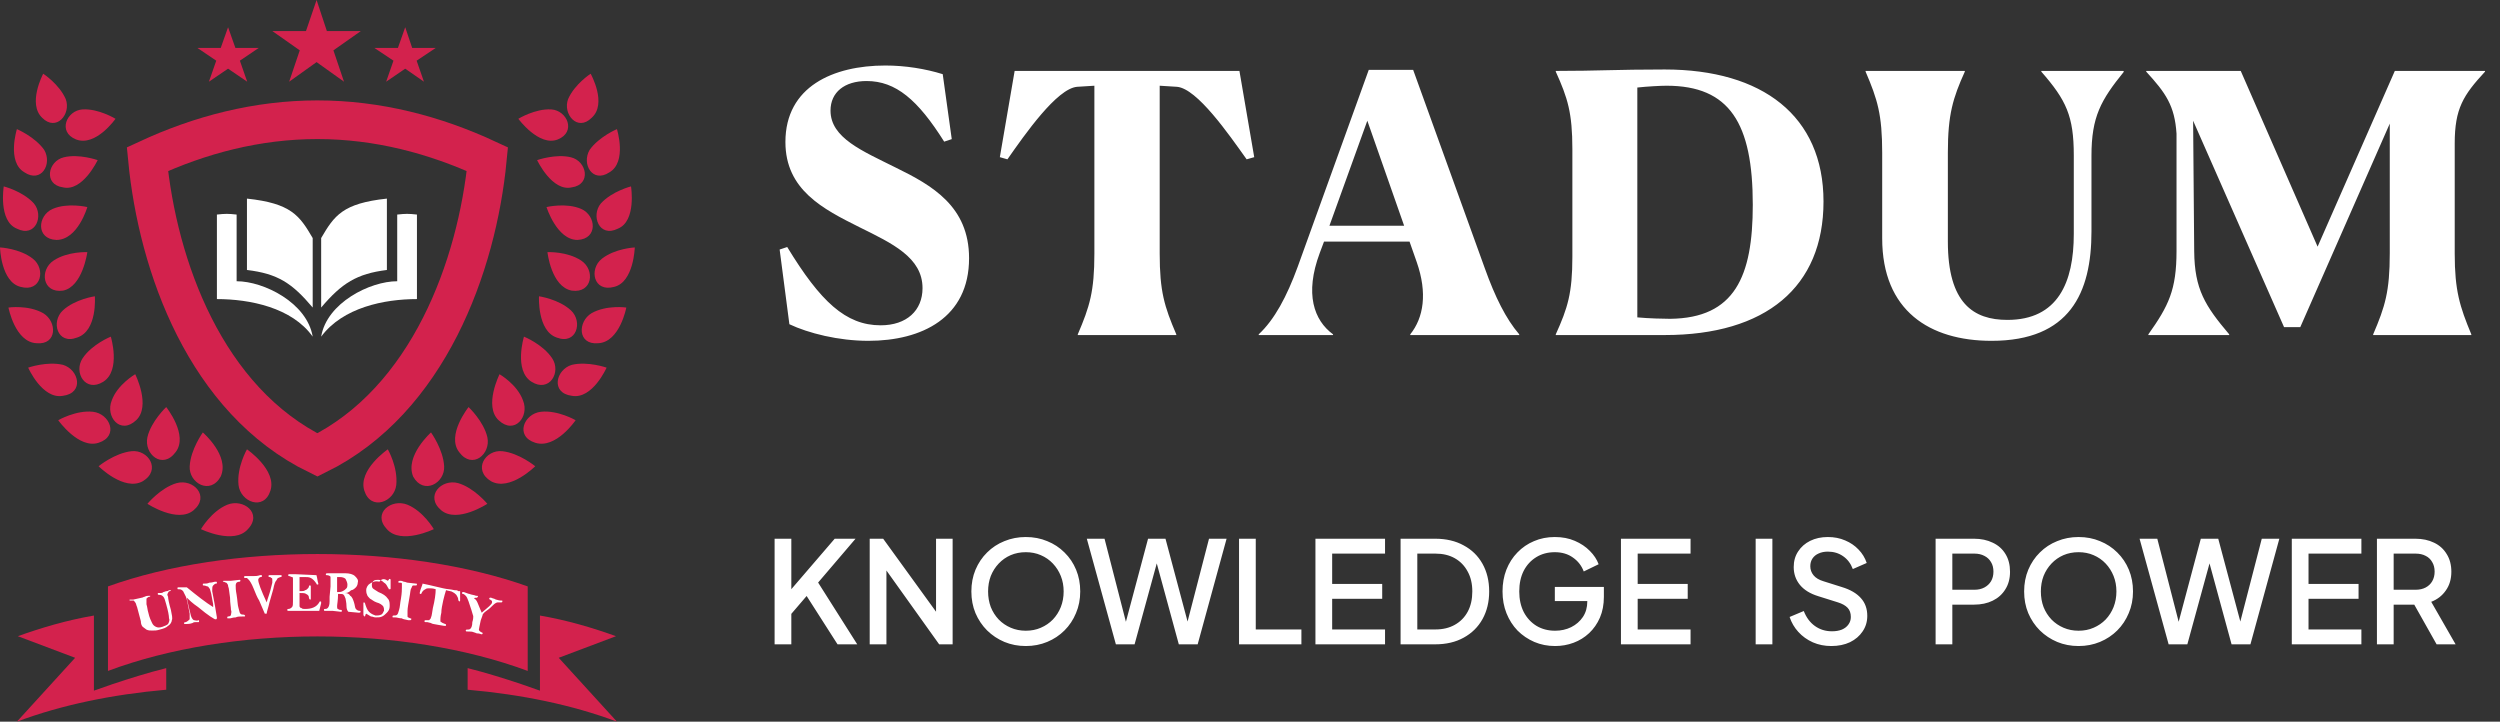
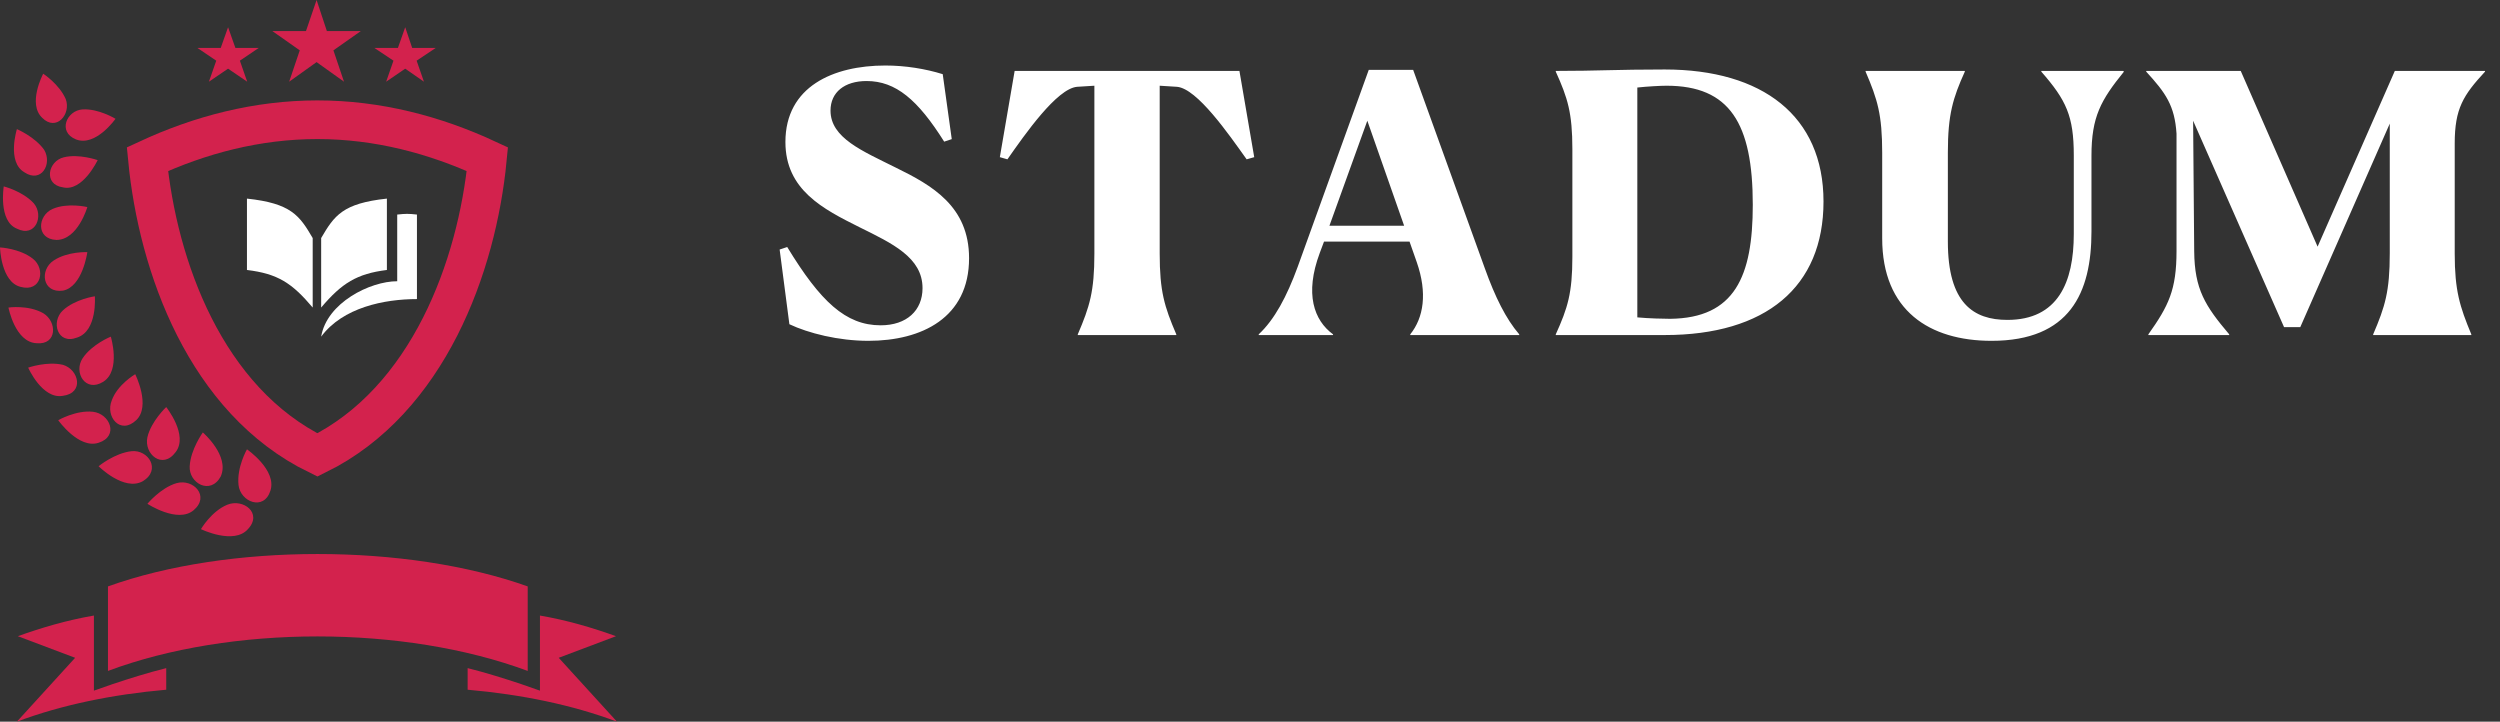
<svg xmlns="http://www.w3.org/2000/svg" width="194" height="56" viewBox="0 0 194 56" fill="none">
  <rect x="0" y="0" width="194" height="56" fill="#333333" stroke="none" />
-   <path fill-rule="evenodd" clip-rule="evenodd" d="M33.664 41.062C33.664 41.062 32.863 39.678 31.624 39.168C30.385 38.658 28.855 39.824 30.021 41.062C31.114 42.301 33.664 41.062 33.664 41.062ZM30.094 34.868C30.094 34.868 30.895 36.253 30.75 37.637C30.604 38.949 28.782 39.678 28.272 38.075C27.762 36.471 30.094 34.868 30.094 34.868ZM40.223 9.218C40.223 9.218 41.534 8.417 42.773 8.49C44.012 8.563 44.741 10.239 43.283 10.822C41.826 11.405 40.223 9.218 40.223 9.218ZM45.834 5.721C45.834 5.721 44.595 6.522 44.085 7.688C43.648 8.854 44.813 10.239 45.907 9.146C47.145 8.052 45.834 5.721 45.834 5.721ZM41.68 12.425C41.68 12.425 43.138 11.915 44.303 12.206C45.542 12.498 45.907 14.319 44.376 14.538C42.846 14.902 41.68 12.425 41.68 12.425ZM47.874 10.02C47.874 10.02 46.489 10.603 45.761 11.623C45.105 12.716 45.979 14.246 47.291 13.372C48.675 12.57 47.874 10.02 47.874 10.02ZM42.409 16.068C42.409 16.068 43.939 15.704 45.105 16.214C46.271 16.724 46.417 18.546 44.813 18.619C43.21 18.619 42.409 16.068 42.409 16.068ZM48.967 14.465C48.967 14.465 47.51 14.829 46.635 15.777C45.834 16.724 46.489 18.473 47.947 17.744C49.404 17.161 48.967 14.465 48.967 14.465ZM42.482 19.566C42.482 19.566 44.012 19.493 45.105 20.222C46.198 20.95 45.979 22.772 44.376 22.553C42.773 22.262 42.482 19.566 42.482 19.566ZM49.258 19.201C49.258 19.201 47.728 19.274 46.708 20.076C45.688 20.878 46.052 22.699 47.655 22.262C49.186 21.898 49.258 19.201 49.258 19.201ZM41.826 22.991C41.826 22.991 43.356 23.209 44.303 24.084C45.251 24.958 44.741 26.78 43.21 26.197C41.68 25.687 41.826 22.991 41.826 22.991ZM48.603 23.865C48.603 23.865 47.072 23.646 45.907 24.302C44.813 24.958 44.813 26.78 46.416 26.634C48.093 26.561 48.603 23.865 48.603 23.865ZM40.66 26.124C40.66 26.124 42.117 26.707 42.846 27.8C43.575 28.893 42.627 30.496 41.243 29.622C39.858 28.747 40.66 26.124 40.66 26.124ZM47.072 28.529C47.072 28.529 45.615 28.019 44.376 28.31C43.138 28.674 42.7 30.496 44.376 30.715C45.979 31.006 47.072 28.529 47.072 28.529ZM38.765 29.039C38.765 29.039 40.15 29.84 40.587 31.079C41.097 32.318 39.931 33.775 38.692 32.609C37.526 31.516 38.765 29.039 38.765 29.039ZM44.668 32.609C44.668 32.609 43.283 31.808 41.971 31.954C40.66 32.099 39.931 33.848 41.534 34.358C43.138 34.868 44.668 32.609 44.668 32.609ZM36.361 31.589C36.361 31.589 37.527 32.682 37.818 33.921C38.109 35.233 36.652 36.471 35.632 35.087C34.612 33.775 36.361 31.589 36.361 31.589ZM41.534 36.18C41.534 36.18 40.296 35.16 38.984 35.014C37.672 34.868 36.652 36.471 38.109 37.346C39.567 38.148 41.534 36.18 41.534 36.18ZM33.446 33.557C33.446 33.557 34.393 34.868 34.466 36.18C34.539 37.492 32.863 38.439 32.061 36.982C31.405 35.379 33.446 33.557 33.446 33.557ZM37.818 39.095C37.818 39.095 36.798 37.856 35.559 37.492C34.248 37.127 32.936 38.512 34.247 39.605C35.486 40.625 37.818 39.095 37.818 39.095Z" fill="#D3224D" />
  <path fill-rule="evenodd" clip-rule="evenodd" d="M15.594 41.062C15.594 41.062 16.395 39.678 17.634 39.168C18.873 38.658 20.403 39.824 19.238 41.062C18.145 42.301 15.594 41.062 15.594 41.062ZM19.165 34.868C19.165 34.868 18.363 36.253 18.509 37.637C18.654 38.949 20.476 39.678 20.986 38.075C21.497 36.471 19.165 34.868 19.165 34.868ZM8.963 9.218C8.963 9.218 7.651 8.417 6.413 8.49C5.174 8.563 4.445 10.239 5.902 10.822C7.433 11.405 8.963 9.218 8.963 9.218ZM3.352 5.721C3.352 5.721 4.591 6.522 5.101 7.688C5.538 8.854 4.372 10.239 3.279 9.146C2.113 8.052 3.352 5.721 3.352 5.721ZM7.578 12.425C7.578 12.425 6.121 11.915 4.955 12.206C3.716 12.498 3.352 14.319 4.882 14.538C6.412 14.902 7.578 12.425 7.578 12.425ZM1.312 10.02C1.312 10.02 2.696 10.603 3.425 11.623C4.081 12.716 3.206 14.246 1.895 13.372C0.51 12.57 1.312 10.02 1.312 10.02ZM6.777 16.068C6.777 16.068 5.247 15.704 4.081 16.214C2.915 16.724 2.769 18.546 4.372 18.619C6.048 18.619 6.777 16.068 6.777 16.068ZM0.291 14.465C0.291 14.465 1.749 14.829 2.623 15.777C3.425 16.724 2.769 18.473 1.312 17.744C-0.146 17.161 0.291 14.465 0.291 14.465ZM6.777 19.566C6.777 19.566 5.247 19.493 4.154 20.222C3.06 20.95 3.279 22.772 4.882 22.553C6.412 22.262 6.777 19.566 6.777 19.566ZM0 19.201C0 19.201 1.53 19.274 2.55 20.076C3.571 20.878 3.206 22.699 1.603 22.262C0.073 21.898 0 19.201 0 19.201ZM7.36 22.991C7.36 22.991 5.83 23.209 4.882 24.084C3.935 24.958 4.445 26.78 5.975 26.197C7.578 25.687 7.36 22.991 7.36 22.991ZM0.656 23.865C0.656 23.865 2.186 23.646 3.352 24.302C4.445 24.958 4.445 26.78 2.842 26.634C1.166 26.561 0.656 23.865 0.656 23.865ZM8.599 26.124C8.599 26.124 7.141 26.707 6.413 27.8C5.684 28.893 6.631 30.496 8.016 29.622C9.4 28.747 8.599 26.124 8.599 26.124ZM2.186 28.529C2.186 28.529 3.643 28.019 4.882 28.31C6.121 28.674 6.558 30.496 4.882 30.715C3.279 31.006 2.186 28.529 2.186 28.529ZM10.493 29.039C10.493 29.039 9.109 29.84 8.671 31.079C8.161 32.318 9.327 33.775 10.566 32.609C11.732 31.516 10.493 29.039 10.493 29.039ZM4.518 32.609C4.518 32.609 5.902 31.808 7.214 31.954C8.526 32.099 9.254 33.848 7.651 34.358C6.121 34.868 4.518 32.609 4.518 32.609ZM12.898 31.589C12.898 31.589 11.732 32.682 11.44 33.921C11.149 35.233 12.606 36.471 13.627 35.087C14.647 33.775 12.898 31.589 12.898 31.589ZM7.651 36.18C7.651 36.18 8.89 35.16 10.202 35.014C11.513 34.868 12.534 36.471 11.076 37.346C9.619 38.148 7.651 36.18 7.651 36.18ZM15.74 33.557C15.74 33.557 14.792 34.868 14.72 36.18C14.647 37.492 16.323 38.439 17.124 36.982C17.853 35.379 15.74 33.557 15.74 33.557ZM11.44 39.095C11.44 39.095 12.461 37.856 13.7 37.492C15.011 37.127 16.323 38.512 15.011 39.605C13.772 40.625 11.44 39.095 11.44 39.095Z" fill="#D3224D" />
  <path d="M24.631 35.305C33.229 31.079 37.019 20.659 37.82 12.351C33.739 10.457 29.294 9.291 24.631 9.291C19.967 9.291 15.522 10.457 11.441 12.351C12.243 20.659 15.959 31.079 24.631 35.305Z" stroke="#D3224D" stroke-width="3" stroke-miterlimit="22.926" />
  <path fill-rule="evenodd" clip-rule="evenodd" d="M47.875 56C44.377 54.688 40.443 53.887 36.289 53.522V51.846C37.746 52.211 39.131 52.648 40.443 53.085L41.9 53.595V51.992V47.766C44.013 48.13 45.981 48.713 47.802 49.369L43.357 51.045L47.875 56Z" fill="#D3224D" />
  <path fill-rule="evenodd" clip-rule="evenodd" d="M1.312 56C4.81 54.688 8.745 53.887 12.899 53.522V51.846C11.441 52.211 10.057 52.648 8.745 53.085L7.288 53.595V51.992V47.766C5.175 48.13 3.207 48.713 1.385 49.369L5.83 51.045L1.312 56Z" fill="#D3224D" />
  <path fill-rule="evenodd" clip-rule="evenodd" d="M8.379 45.506V52.064C17.925 48.494 31.333 48.494 40.951 52.064V45.506C31.551 42.154 17.706 42.154 8.379 45.506Z" fill="#D3224D" />
-   <path d="M10.346 46.527L11.002 46.381C11.075 46.381 11.148 46.308 11.221 46.308C11.366 46.235 11.439 46.235 11.512 46.235C11.585 46.235 11.658 46.235 11.658 46.235C11.658 46.308 11.658 46.308 11.585 46.308C11.512 46.308 11.439 46.381 11.366 46.454C11.366 46.527 11.366 46.672 11.366 46.891C11.439 47.11 11.439 47.328 11.512 47.547C11.585 47.911 11.731 48.203 11.803 48.348C11.876 48.494 11.949 48.567 12.095 48.64C12.241 48.713 12.386 48.713 12.605 48.64C12.824 48.567 12.969 48.494 13.042 48.421C13.115 48.276 13.188 48.13 13.115 47.984C13.115 47.766 13.042 47.401 12.896 46.891C12.824 46.6 12.751 46.381 12.678 46.308C12.605 46.235 12.532 46.162 12.386 46.162C12.314 46.162 12.241 46.162 12.241 46.09C12.241 46.017 12.241 46.017 12.314 46.017C12.314 46.017 12.386 46.017 12.459 46.017C12.532 46.017 12.605 46.017 12.678 45.944C12.751 45.944 12.824 45.871 12.97 45.871C13.042 45.871 13.115 45.798 13.115 45.798C13.188 45.798 13.188 45.798 13.261 45.798C13.261 45.798 13.261 45.871 13.188 45.871C13.115 45.871 13.042 45.944 13.042 46.017C12.969 46.089 12.969 46.162 13.042 46.308C13.042 46.454 13.115 46.818 13.261 47.328C13.334 47.693 13.407 47.984 13.334 48.13C13.334 48.276 13.188 48.494 13.042 48.567C12.897 48.713 12.678 48.786 12.386 48.858C12.168 48.931 12.022 48.931 11.803 48.931C11.658 48.931 11.512 48.931 11.366 48.858C11.293 48.786 11.148 48.713 11.075 48.64C11.002 48.567 10.929 48.421 10.929 48.203L10.638 47.11C10.565 46.964 10.565 46.818 10.492 46.745C10.419 46.672 10.419 46.6 10.346 46.6C10.273 46.6 10.273 46.6 10.127 46.6C10.055 46.6 10.055 46.6 10.055 46.6C10.055 46.6 10.055 46.6 10.055 46.527C10.273 46.527 10.346 46.527 10.346 46.527ZM14.5 45.579C15.301 46.235 15.957 46.745 16.54 47.11C16.54 47.037 16.54 46.964 16.54 46.891L16.394 46.09C16.321 45.871 16.321 45.725 16.249 45.652C16.176 45.579 16.176 45.507 16.103 45.507C16.03 45.507 15.957 45.434 15.811 45.434C15.738 45.434 15.738 45.434 15.738 45.361C15.738 45.288 15.738 45.288 15.811 45.288H15.884C15.957 45.288 16.103 45.288 16.249 45.215C16.467 45.215 16.613 45.142 16.686 45.142C16.759 45.142 16.759 45.142 16.759 45.142C16.831 45.142 16.831 45.142 16.831 45.215C16.831 45.288 16.831 45.288 16.759 45.288C16.686 45.288 16.613 45.361 16.54 45.434C16.467 45.507 16.467 45.652 16.467 45.871L16.686 47.037L16.831 47.911C16.831 47.984 16.831 48.057 16.759 48.057C16.759 48.057 16.759 48.057 16.686 48.057C16.686 48.057 16.54 47.984 16.321 47.838C16.103 47.693 15.811 47.474 15.374 47.11C14.937 46.818 14.645 46.527 14.5 46.381C14.5 46.454 14.572 46.745 14.718 47.401C14.791 47.62 14.791 47.766 14.864 47.911C14.937 48.057 15.01 48.13 15.083 48.13C15.155 48.13 15.301 48.203 15.374 48.13C15.447 48.13 15.447 48.13 15.447 48.203C15.447 48.276 15.447 48.276 15.374 48.276C15.374 48.276 15.301 48.276 15.228 48.276C15.155 48.276 15.01 48.276 14.937 48.348C14.718 48.421 14.573 48.421 14.5 48.421C14.427 48.421 14.427 48.421 14.354 48.421C14.281 48.421 14.281 48.421 14.281 48.348C14.281 48.348 14.281 48.276 14.427 48.276C14.573 48.203 14.645 48.13 14.718 48.057C14.718 47.984 14.718 47.838 14.718 47.62C14.572 46.891 14.5 46.454 14.427 46.308C14.354 46.162 14.281 46.017 14.208 45.871C14.062 45.725 13.99 45.725 13.844 45.725C13.771 45.725 13.771 45.725 13.771 45.652C13.771 45.579 13.771 45.579 13.844 45.579C13.844 45.579 13.844 45.579 13.917 45.579C13.917 45.579 13.99 45.579 14.062 45.579C14.208 45.579 14.354 45.579 14.5 45.579ZM17.342 45.069C17.415 45.069 17.487 45.069 17.633 45.069C17.779 45.069 17.852 45.069 17.924 45.069L18.58 44.996C18.653 44.996 18.653 44.996 18.653 45.069C18.653 45.069 18.653 45.142 18.58 45.142C18.435 45.142 18.362 45.215 18.362 45.215C18.362 45.215 18.289 45.288 18.289 45.434C18.289 45.579 18.289 45.798 18.362 46.162C18.435 46.6 18.435 46.964 18.508 47.182C18.58 47.401 18.58 47.547 18.653 47.62C18.726 47.693 18.799 47.693 18.872 47.693C18.945 47.693 18.945 47.693 19.018 47.765C19.018 47.838 19.018 47.838 18.945 47.838H18.872C18.58 47.838 18.435 47.838 18.289 47.911C18.07 47.911 17.924 47.984 17.852 47.984C17.779 47.984 17.779 47.984 17.706 47.984C17.633 47.984 17.633 47.984 17.633 47.911C17.633 47.911 17.633 47.838 17.706 47.838C17.852 47.838 17.924 47.766 17.924 47.693C17.924 47.62 17.997 47.474 17.924 47.328C17.924 47.11 17.852 46.818 17.852 46.381C17.779 45.944 17.779 45.652 17.706 45.507C17.706 45.361 17.633 45.288 17.56 45.215C17.487 45.215 17.415 45.142 17.342 45.142C17.269 45.142 17.269 45.142 17.342 45.069C17.269 45.069 17.269 45.069 17.342 45.069ZM20.694 47.62H20.548L20.111 46.6C19.965 46.381 19.819 46.017 19.673 45.652C19.528 45.288 19.382 45.069 19.309 44.996C19.236 44.924 19.236 44.923 19.163 44.851C19.163 44.851 19.09 44.851 19.018 44.851C18.945 44.851 18.945 44.851 18.945 44.778C18.945 44.705 18.945 44.705 19.018 44.705H19.601C19.819 44.705 19.965 44.705 20.183 44.632C20.256 44.632 20.256 44.632 20.256 44.632C20.329 44.632 20.329 44.632 20.329 44.705C20.329 44.705 20.329 44.778 20.256 44.778C20.111 44.778 20.038 44.924 20.038 44.996C20.038 45.215 20.256 45.798 20.694 46.745C20.766 46.454 20.912 46.09 20.985 45.798L21.131 45.215C21.131 45.142 21.131 45.069 21.131 44.996C21.131 44.924 21.131 44.851 21.058 44.851C20.985 44.778 20.985 44.778 20.912 44.778C20.839 44.778 20.839 44.778 20.839 44.705C20.839 44.632 20.839 44.632 20.912 44.632C20.985 44.632 20.985 44.632 21.058 44.632C21.204 44.632 21.277 44.632 21.349 44.632C21.422 44.632 21.568 44.632 21.641 44.632C21.714 44.632 21.714 44.632 21.787 44.632C21.86 44.632 21.86 44.632 21.86 44.705C21.86 44.705 21.86 44.778 21.787 44.778C21.714 44.778 21.641 44.851 21.568 44.851C21.495 44.923 21.495 44.996 21.422 45.069C21.349 45.142 21.276 45.361 21.204 45.725L20.912 46.745C20.839 47.11 20.694 47.474 20.694 47.62ZM24.556 44.632C24.628 44.851 24.628 45.069 24.701 45.288C24.701 45.361 24.701 45.361 24.628 45.361C24.628 45.361 24.556 45.361 24.556 45.288C24.41 45.069 24.264 44.923 24.118 44.851C23.973 44.778 23.827 44.778 23.608 44.778C23.463 44.778 23.39 44.778 23.244 44.778C23.244 44.996 23.244 45.288 23.244 45.579C23.244 45.652 23.244 45.725 23.244 45.871H23.39C23.463 45.871 23.608 45.871 23.681 45.798C23.754 45.798 23.827 45.725 23.9 45.652C23.973 45.579 23.973 45.507 23.973 45.507C23.973 45.434 23.973 45.434 24.046 45.434C24.118 45.434 24.118 45.434 24.118 45.507C24.118 45.579 24.118 45.871 24.118 46.308C24.118 46.381 24.118 46.454 24.118 46.454C24.118 46.527 24.118 46.527 24.046 46.527C24.046 46.527 23.973 46.454 23.973 46.381C23.973 46.235 23.9 46.162 23.754 46.09C23.681 46.017 23.463 46.017 23.244 46.017C23.244 46.235 23.244 46.381 23.244 46.454C23.244 46.745 23.244 46.964 23.244 47.037C23.244 47.11 23.317 47.182 23.39 47.182C23.463 47.255 23.535 47.255 23.681 47.255C24.191 47.255 24.556 47.11 24.774 46.745C24.774 46.672 24.847 46.672 24.847 46.672C24.92 46.672 24.92 46.672 24.92 46.745V46.818L24.774 47.401H23.973C23.754 47.401 23.535 47.401 23.39 47.401C23.171 47.401 23.025 47.401 22.953 47.401C22.807 47.401 22.661 47.401 22.442 47.401H22.369C22.297 47.401 22.297 47.401 22.297 47.328C22.297 47.255 22.297 47.255 22.369 47.255C22.515 47.255 22.588 47.182 22.661 47.11C22.734 47.037 22.734 46.891 22.734 46.672V45.579C22.734 45.215 22.734 44.996 22.734 44.923C22.734 44.851 22.734 44.778 22.661 44.778C22.588 44.778 22.515 44.705 22.442 44.705C22.37 44.705 22.369 44.705 22.369 44.632C22.369 44.559 22.37 44.559 22.442 44.559H22.953L24.556 44.632ZM26.742 46.017C26.96 46.017 27.106 46.09 27.179 46.235C27.325 46.308 27.398 46.527 27.47 46.745C27.543 46.964 27.543 47.182 27.616 47.255C27.689 47.328 27.762 47.401 27.908 47.401C27.98 47.401 27.98 47.401 27.98 47.474C27.98 47.547 27.908 47.547 27.835 47.547L27.033 47.474C26.96 47.401 26.887 47.255 26.887 47.037C26.887 46.745 26.815 46.527 26.815 46.454C26.742 46.308 26.742 46.235 26.669 46.162C26.596 46.09 26.523 46.09 26.377 46.09C26.377 46.09 26.305 46.09 26.232 46.09C26.232 46.6 26.159 46.891 26.159 47.037C26.159 47.182 26.159 47.255 26.232 47.255C26.305 47.328 26.377 47.328 26.45 47.328C26.523 47.328 26.523 47.328 26.523 47.401C26.523 47.474 26.523 47.474 26.45 47.474L25.794 47.401C25.722 47.401 25.576 47.401 25.43 47.401C25.284 47.401 25.211 47.401 25.211 47.401C25.139 47.401 25.139 47.401 25.139 47.328C25.139 47.255 25.139 47.255 25.211 47.255C25.284 47.255 25.357 47.255 25.43 47.182C25.503 47.11 25.576 46.964 25.576 46.672V46.308L25.649 45.507C25.649 45.142 25.649 44.851 25.649 44.778C25.649 44.705 25.503 44.632 25.357 44.632C25.284 44.632 25.284 44.632 25.284 44.559C25.284 44.486 25.357 44.486 25.43 44.486C25.867 44.486 26.159 44.486 26.45 44.486C26.596 44.486 26.669 44.486 26.815 44.486C27.106 44.486 27.398 44.559 27.543 44.705C27.689 44.851 27.835 44.996 27.762 45.215C27.762 45.361 27.689 45.507 27.616 45.579C27.543 45.652 27.398 45.798 27.252 45.798C27.033 46.017 26.887 46.017 26.742 46.017ZM26.159 45.944C26.232 45.944 26.232 45.944 26.232 45.944C26.377 45.944 26.45 45.944 26.596 45.871C26.742 45.798 26.815 45.725 26.887 45.652C26.96 45.579 26.96 45.434 26.96 45.361C26.96 45.215 26.887 45.069 26.815 44.923C26.742 44.851 26.596 44.778 26.377 44.778C26.305 44.778 26.232 44.778 26.159 44.778V45.944ZM30.094 45.069L30.167 44.996C30.167 44.924 30.239 44.923 30.239 44.923C30.312 44.923 30.312 44.996 30.312 44.996V45.579V45.652C30.312 45.725 30.312 45.725 30.239 45.725H30.167C30.167 45.725 30.167 45.652 30.094 45.579C30.021 45.434 29.948 45.288 29.802 45.215C29.657 45.069 29.511 44.996 29.365 44.996C29.219 44.996 29.074 44.996 29.001 45.069C28.928 45.142 28.855 45.215 28.855 45.361C28.855 45.434 28.855 45.579 28.928 45.652C29.001 45.725 29.146 45.798 29.365 45.944C29.729 46.09 29.948 46.235 30.094 46.454C30.239 46.6 30.239 46.818 30.239 47.037C30.239 47.255 30.166 47.401 30.021 47.547C29.875 47.693 29.802 47.765 29.656 47.838C29.511 47.911 29.365 47.911 29.146 47.911C29.001 47.911 28.928 47.838 28.782 47.838C28.636 47.765 28.563 47.693 28.418 47.62C28.418 47.62 28.345 47.693 28.345 47.765C28.345 47.838 28.272 47.838 28.272 47.838C28.272 47.838 28.199 47.766 28.199 47.693V46.891V46.818C28.199 46.745 28.199 46.745 28.272 46.745C28.272 46.745 28.345 46.818 28.345 46.891C28.418 47.11 28.491 47.328 28.636 47.474C28.782 47.62 28.928 47.693 29.146 47.765C29.292 47.765 29.438 47.766 29.584 47.693C29.729 47.62 29.729 47.474 29.802 47.401C29.802 47.255 29.802 47.182 29.729 47.037C29.657 46.964 29.511 46.818 29.219 46.745C29.001 46.672 28.855 46.527 28.709 46.454C28.636 46.381 28.491 46.235 28.491 46.162C28.418 46.017 28.418 45.871 28.418 45.798C28.418 45.579 28.564 45.361 28.709 45.288C28.928 45.142 29.146 45.069 29.438 45.142C29.657 44.851 29.875 44.924 30.094 45.069ZM31.041 45.069C31.114 45.069 31.187 45.069 31.332 45.142C31.478 45.142 31.551 45.215 31.624 45.215L32.28 45.288C32.353 45.288 32.353 45.288 32.353 45.361C32.353 45.361 32.353 45.434 32.28 45.434C32.134 45.434 32.061 45.434 32.061 45.434C31.988 45.434 31.988 45.507 31.916 45.652C31.843 45.725 31.843 46.017 31.77 46.381C31.697 46.818 31.624 47.182 31.624 47.401C31.624 47.62 31.624 47.765 31.624 47.838C31.624 47.911 31.697 47.911 31.843 47.984C31.915 47.984 31.916 47.984 31.916 48.057C31.916 48.13 31.843 48.13 31.77 48.13H31.697C31.405 48.057 31.26 48.057 31.187 47.984C30.968 47.984 30.822 47.911 30.677 47.911C30.604 47.911 30.604 47.911 30.531 47.911C30.458 47.911 30.458 47.911 30.458 47.838C30.458 47.838 30.458 47.765 30.531 47.765C30.677 47.765 30.75 47.766 30.822 47.693C30.895 47.62 30.895 47.547 30.968 47.328C31.041 47.11 31.041 46.818 31.114 46.454C31.187 46.017 31.187 45.725 31.187 45.579C31.187 45.434 31.187 45.361 31.187 45.288C31.187 45.215 31.114 45.215 30.968 45.215C30.895 45.215 30.895 45.142 30.895 45.142C30.968 45.069 31.041 45.069 31.041 45.069ZM32.79 45.288C33.519 45.434 34.029 45.579 34.393 45.652C34.684 45.725 34.976 45.725 35.267 45.798C35.413 45.798 35.486 45.798 35.559 45.871C35.559 45.871 35.632 45.871 35.705 45.871C35.705 45.944 35.705 46.017 35.705 46.235V46.6C35.705 46.672 35.632 46.672 35.632 46.672C35.632 46.672 35.559 46.6 35.559 46.527C35.559 46.381 35.486 46.308 35.413 46.162C35.34 46.09 35.267 46.017 35.122 45.944C35.049 45.871 34.83 45.871 34.612 45.798C34.539 46.017 34.466 46.308 34.393 46.6C34.32 46.964 34.247 47.255 34.247 47.547C34.174 47.838 34.174 48.057 34.174 48.13C34.174 48.203 34.174 48.276 34.247 48.276C34.32 48.349 34.393 48.348 34.539 48.421C34.612 48.421 34.612 48.494 34.612 48.494C34.612 48.567 34.612 48.567 34.539 48.567H34.466L34.029 48.494C33.664 48.421 33.519 48.421 33.446 48.348L33.154 48.276C33.154 48.276 33.081 48.276 33.008 48.276C33.008 48.276 32.936 48.276 32.936 48.203C32.936 48.13 33.008 48.13 33.008 48.13C33.154 48.13 33.227 48.13 33.3 48.13C33.373 48.057 33.446 47.984 33.446 47.911C33.519 47.766 33.519 47.547 33.591 47.182C33.737 46.6 33.81 46.09 33.81 45.725C33.591 45.652 33.446 45.652 33.3 45.652C33.227 45.652 33.081 45.652 33.008 45.725C32.863 45.798 32.79 45.871 32.717 46.017C32.717 46.089 32.644 46.09 32.644 46.09C32.571 46.09 32.571 46.089 32.571 46.017C32.571 46.017 32.571 45.944 32.644 45.725C32.717 45.507 32.79 45.361 32.79 45.288ZM37.381 47.547C37.891 47.11 38.182 46.891 38.182 46.745V46.672C38.182 46.599 38.109 46.6 38.036 46.527C37.964 46.527 37.964 46.454 37.964 46.454C37.964 46.381 38.036 46.381 38.036 46.381C38.036 46.381 38.036 46.381 38.109 46.381C38.255 46.454 38.401 46.454 38.474 46.527C38.547 46.527 38.692 46.6 38.838 46.6H38.911C38.984 46.6 38.984 46.599 38.984 46.672C38.984 46.672 38.984 46.745 38.911 46.745C38.838 46.745 38.692 46.745 38.619 46.745C38.547 46.745 38.401 46.818 38.255 46.964C38.109 47.11 37.964 47.255 37.745 47.401C37.526 47.547 37.453 47.693 37.453 47.693C37.453 47.766 37.381 47.911 37.308 48.13C37.235 48.494 37.162 48.786 37.162 48.858C37.162 48.931 37.235 49.004 37.381 49.077C37.453 49.077 37.453 49.15 37.453 49.15C37.453 49.223 37.381 49.223 37.381 49.223C37.308 49.223 37.235 49.15 37.016 49.15C36.943 49.15 36.87 49.077 36.798 49.077C36.652 49.004 36.506 49.004 36.288 49.004C36.215 49.004 36.215 49.004 36.215 49.004C36.142 49.004 36.142 48.931 36.142 48.931C36.142 48.931 36.142 48.858 36.215 48.858C36.36 48.858 36.433 48.858 36.506 48.786C36.579 48.713 36.652 48.567 36.652 48.276C36.725 48.057 36.725 47.911 36.725 47.838C36.725 47.765 36.652 47.62 36.579 47.328C36.506 47.11 36.433 46.891 36.361 46.672C36.288 46.454 36.215 46.308 36.142 46.235C36.069 46.162 35.996 46.09 35.923 46.09C35.85 46.09 35.85 46.017 35.85 46.017C35.85 45.944 35.923 45.944 35.923 45.944H35.996C36.215 46.017 36.36 46.09 36.433 46.09C36.579 46.162 36.798 46.162 36.943 46.235C37.016 46.235 37.016 46.235 37.016 46.235C37.089 46.235 37.089 46.235 37.089 46.308L37.016 46.381C36.871 46.381 36.798 46.381 36.798 46.454C37.016 46.527 37.089 46.891 37.381 47.547Z" fill="white" />
  <path fill-rule="evenodd" clip-rule="evenodd" d="M24.567 0L25.365 2.41H28.001L25.873 3.907L26.695 6.34L24.567 4.819L22.439 6.34L23.261 3.907L21.133 2.41H23.744L24.567 0Z" fill="#D3224D" />
  <path fill-rule="evenodd" clip-rule="evenodd" d="M31.444 2.113L31.986 3.721H33.809L32.331 4.709L32.898 6.34L31.444 5.329L29.966 6.34L30.533 4.709L29.055 3.721H30.878L31.444 2.113Z" fill="#D3224D" />
  <path fill-rule="evenodd" clip-rule="evenodd" d="M17.698 2.113L18.267 3.721H20.075L18.614 4.709L19.183 6.34L17.698 5.329L16.212 6.34L16.781 4.709L15.32 3.721H17.128L17.698 2.113Z" fill="#D3224D" />
-   <path fill-rule="evenodd" clip-rule="evenodd" d="M24.265 26.123C23.828 23.5 20.476 21.824 18.362 21.824V16.65C17.706 16.578 17.488 16.578 16.832 16.65V23.209C19.383 23.209 22.662 23.864 24.265 26.123Z" fill="white" />
  <path fill-rule="evenodd" clip-rule="evenodd" d="M24.922 26.123C25.359 23.5 28.711 21.824 30.824 21.824V16.65C31.48 16.578 31.699 16.578 32.355 16.65V23.209C29.804 23.209 26.598 23.864 24.922 26.123Z" fill="white" />
  <path fill-rule="evenodd" clip-rule="evenodd" d="M24.265 23.865V18.473C23.245 16.724 22.589 15.777 19.164 15.412V20.95C21.569 21.242 22.662 21.97 24.265 23.865Z" fill="white" />
  <path fill-rule="evenodd" clip-rule="evenodd" d="M24.922 23.865V18.473C25.942 16.724 26.598 15.777 30.023 15.412V20.95C27.691 21.242 26.525 21.97 24.922 23.865Z" fill="white" />
  <path d="M73.156 5.756L73.856 10.796L73.268 10.992C71.224 7.744 69.516 6.288 67.248 6.288C65.54 6.288 64.448 7.156 64.448 8.584C64.448 10.712 66.94 11.72 69.516 13.008C72.316 14.38 75.2 16.004 75.2 20.036C75.2 24.656 71.532 26.448 67.388 26.448C65.064 26.448 62.74 25.86 61.256 25.16L60.5 19.364L61.088 19.168C63.664 23.396 65.624 25.244 68.34 25.244C70.356 25.244 71.588 24.096 71.588 22.36C71.588 19.98 69.236 18.888 66.688 17.628C63.888 16.228 60.948 14.744 60.948 11.02C60.948 6.708 64.672 5.084 68.704 5.084C70.244 5.084 71.812 5.336 73.156 5.756ZM91.28 25.944V26H83.636V25.944C84.56 23.788 84.924 22.612 84.924 19.672V6.652L83.58 6.736C82.012 6.876 79.548 10.404 78.176 12.364L77.588 12.196L78.736 5.504H96.18L97.328 12.196L96.74 12.364C95.34 10.404 92.904 6.876 91.336 6.736L89.992 6.652V19.672C89.992 22.612 90.356 23.788 91.28 25.944ZM103.444 26H97.676V25.944C98.908 24.796 99.86 23.004 100.7 20.708L106.216 5.42H109.66L115.232 20.848C116.016 23.032 116.856 24.74 117.892 25.944V26H109.436V25.944C110.472 24.656 110.78 22.752 109.94 20.344L109.38 18.748H102.744L102.408 19.644C101.232 22.808 101.96 24.852 103.444 25.944V26ZM103.164 17.516H108.96L106.104 9.368L103.164 17.516ZM120.728 26V25.944C121.652 23.9 122.016 22.752 122.016 19.924V11.58C122.016 8.752 121.652 7.604 120.728 5.56V5.504C124.032 5.504 125.404 5.392 129.184 5.392C136.772 5.392 141.504 9.004 141.504 15.64C141.504 22.276 137.024 26 129.184 26H120.728ZM136.016 15.892C136.016 9.564 134.224 6.652 129.324 6.652C128.848 6.652 127.84 6.708 127.056 6.792V24.628C127.924 24.712 129.128 24.74 129.604 24.74C134.616 24.684 136.016 21.464 136.016 15.892ZM154.542 26.448C149.754 26.448 146.058 24.124 146.058 18.496V11.86C146.058 8.892 145.694 7.716 144.77 5.56V5.504H152.47V5.56C151.546 7.604 151.154 8.892 151.154 11.832V18.748C151.154 23.536 153.142 24.824 155.774 24.824C159.694 24.824 160.926 21.912 160.926 18.16V12.056C160.926 9.004 160.338 7.772 158.406 5.56V5.504H164.762L164.818 5.56C163.026 7.772 162.298 9.06 162.298 12.084V17.964C162.298 22.724 160.618 26.448 154.542 26.448ZM184.158 26V25.944C185.082 23.788 185.446 22.612 185.446 19.644V9.592L178.502 25.384H177.242L170.186 9.368L170.27 19.504C170.298 22.444 171.11 23.732 172.986 25.944V26H166.714V25.944C168.282 23.732 168.898 22.5 168.898 19.476V10.376C168.758 8.192 168.058 7.212 166.546 5.56V5.504H173.882L179.846 19.14L185.838 5.504H192.838V5.56C191.158 7.38 190.486 8.416 190.486 11.132V19.672C190.486 22.556 190.878 23.788 191.774 25.944V26H184.158Z" fill="white" />
-   <path d="M60.109 50V41.805H61.407V46.249L61.066 46.117L64.773 41.805H66.39L63.112 45.644L63.178 44.72L66.522 50H64.993L62.595 46.249L61.407 47.635V50H60.109ZM67.489 50V41.805H68.534L73.132 48.152L72.637 48.229V41.805H73.924V50H72.879L68.314 43.609L68.787 43.521V50H67.489ZM79.602 50.132C79.008 50.132 78.455 50.026 77.941 49.813C77.435 49.6 76.988 49.303 76.599 48.922C76.218 48.541 75.917 48.093 75.697 47.58C75.485 47.067 75.378 46.506 75.378 45.897C75.378 45.288 75.485 44.727 75.697 44.214C75.917 43.693 76.218 43.246 76.599 42.872C76.981 42.491 77.428 42.197 77.941 41.992C78.455 41.779 79.008 41.673 79.602 41.673C80.204 41.673 80.757 41.779 81.263 41.992C81.777 42.197 82.224 42.491 82.605 42.872C82.994 43.253 83.295 43.701 83.507 44.214C83.72 44.727 83.826 45.288 83.826 45.897C83.826 46.506 83.716 47.067 83.496 47.58C83.284 48.093 82.987 48.541 82.605 48.922C82.224 49.303 81.777 49.6 81.263 49.813C80.75 50.026 80.196 50.132 79.602 50.132ZM79.602 48.944C80.028 48.944 80.416 48.867 80.768 48.713C81.128 48.559 81.439 48.346 81.703 48.075C81.967 47.796 82.173 47.474 82.319 47.107C82.466 46.733 82.539 46.33 82.539 45.897C82.539 45.464 82.466 45.065 82.319 44.698C82.173 44.331 81.967 44.009 81.703 43.73C81.439 43.451 81.128 43.235 80.768 43.081C80.416 42.927 80.028 42.85 79.602 42.85C79.177 42.85 78.785 42.927 78.425 43.081C78.073 43.235 77.765 43.451 77.501 43.73C77.237 44.009 77.032 44.331 76.885 44.698C76.746 45.065 76.676 45.464 76.676 45.897C76.676 46.33 76.746 46.733 76.885 47.107C77.032 47.474 77.237 47.796 77.501 48.075C77.765 48.346 78.077 48.559 78.436 48.713C78.796 48.867 79.184 48.944 79.602 48.944ZM86.592 50L84.337 41.805H85.712L87.538 48.9H87.197L89.089 41.805H90.442L92.334 48.9H91.982L93.819 41.805H95.183L92.939 50H91.476L89.573 43.015H89.958L88.044 50H86.592ZM96.149 50V41.805H97.447V48.845H100.989V50H96.149ZM102.078 50V41.805H107.479V42.96H103.376V45.314H107.259V46.469H103.376V48.845H107.479V50H102.078ZM108.685 50V41.805H111.369C112.22 41.805 112.957 41.977 113.58 42.322C114.211 42.659 114.698 43.136 115.043 43.752C115.388 44.368 115.56 45.083 115.56 45.897C115.56 46.704 115.388 47.419 115.043 48.042C114.698 48.658 114.211 49.138 113.58 49.483C112.957 49.828 112.22 50 111.369 50H108.685ZM109.983 48.845H111.391C111.97 48.845 112.473 48.724 112.898 48.482C113.331 48.24 113.664 47.899 113.899 47.459C114.134 47.019 114.251 46.498 114.251 45.897C114.251 45.296 114.13 44.779 113.888 44.346C113.653 43.906 113.323 43.565 112.898 43.323C112.473 43.081 111.97 42.96 111.391 42.96H109.983V48.845ZM120.677 50.132C120.098 50.132 119.559 50.026 119.06 49.813C118.569 49.6 118.136 49.307 117.762 48.933C117.396 48.552 117.11 48.104 116.904 47.591C116.699 47.078 116.596 46.513 116.596 45.897C116.596 45.288 116.695 44.727 116.893 44.214C117.099 43.693 117.385 43.246 117.751 42.872C118.118 42.491 118.547 42.197 119.038 41.992C119.53 41.779 120.069 41.673 120.655 41.673C121.235 41.673 121.752 41.772 122.206 41.97C122.668 42.168 123.057 42.428 123.372 42.751C123.688 43.066 123.915 43.411 124.054 43.785L122.899 44.346C122.731 43.899 122.452 43.539 122.063 43.268C121.675 42.989 121.205 42.85 120.655 42.85C120.113 42.85 119.632 42.978 119.214 43.235C118.796 43.492 118.47 43.847 118.235 44.302C118.008 44.757 117.894 45.288 117.894 45.897C117.894 46.506 118.012 47.041 118.246 47.503C118.488 47.958 118.818 48.313 119.236 48.57C119.654 48.819 120.135 48.944 120.677 48.944C121.132 48.944 121.546 48.852 121.92 48.669C122.302 48.478 122.606 48.214 122.833 47.877C123.061 47.532 123.174 47.133 123.174 46.678V46.117L123.757 46.645H120.655V45.545H124.461V46.315C124.461 46.916 124.359 47.455 124.153 47.932C123.948 48.401 123.669 48.801 123.317 49.131C122.965 49.461 122.562 49.71 122.107 49.879C121.653 50.048 121.176 50.132 120.677 50.132ZM125.786 50V41.805H131.187V42.96H127.084V45.314H130.967V46.469H127.084V48.845H131.187V50H125.786ZM136.239 50V41.805H137.537V50H136.239ZM142.107 50.132C141.593 50.132 141.117 50.037 140.677 49.846C140.237 49.648 139.863 49.38 139.555 49.043C139.247 48.706 139.019 48.317 138.873 47.877L139.973 47.415C140.171 47.921 140.46 48.31 140.842 48.581C141.223 48.852 141.663 48.988 142.162 48.988C142.455 48.988 142.712 48.944 142.932 48.856C143.152 48.761 143.32 48.629 143.438 48.46C143.562 48.291 143.625 48.097 143.625 47.877C143.625 47.576 143.54 47.338 143.372 47.162C143.203 46.986 142.954 46.847 142.624 46.744L141.084 46.26C140.468 46.069 139.998 45.78 139.676 45.391C139.353 44.995 139.192 44.533 139.192 44.005C139.192 43.543 139.305 43.14 139.533 42.795C139.76 42.443 140.072 42.168 140.468 41.97C140.871 41.772 141.329 41.673 141.843 41.673C142.334 41.673 142.781 41.761 143.185 41.937C143.588 42.106 143.933 42.34 144.219 42.641C144.512 42.942 144.725 43.29 144.857 43.686L143.779 44.159C143.617 43.726 143.364 43.393 143.02 43.158C142.682 42.923 142.29 42.806 141.843 42.806C141.571 42.806 141.333 42.854 141.128 42.949C140.922 43.037 140.761 43.169 140.644 43.345C140.534 43.514 140.479 43.712 140.479 43.939C140.479 44.203 140.563 44.438 140.732 44.643C140.9 44.848 141.157 45.002 141.502 45.105L142.932 45.556C143.584 45.754 144.076 46.04 144.406 46.414C144.736 46.781 144.901 47.239 144.901 47.789C144.901 48.244 144.78 48.647 144.538 48.999C144.303 49.351 143.977 49.63 143.559 49.835C143.141 50.033 142.657 50.132 142.107 50.132ZM150.203 50V41.805H153.184C153.734 41.805 154.218 41.908 154.636 42.113C155.062 42.311 155.392 42.604 155.626 42.993C155.861 43.374 155.978 43.833 155.978 44.368C155.978 44.896 155.857 45.351 155.615 45.732C155.381 46.113 155.054 46.407 154.636 46.612C154.218 46.817 153.734 46.92 153.184 46.92H151.501V50H150.203ZM151.501 45.765H153.217C153.511 45.765 153.767 45.706 153.987 45.589C154.207 45.472 154.38 45.31 154.504 45.105C154.629 44.892 154.691 44.643 154.691 44.357C154.691 44.071 154.629 43.825 154.504 43.62C154.38 43.407 154.207 43.246 153.987 43.136C153.767 43.019 153.511 42.96 153.217 42.96H151.501V45.765ZM161.297 50.132C160.703 50.132 160.149 50.026 159.636 49.813C159.13 49.6 158.682 49.303 158.294 48.922C157.912 48.541 157.612 48.093 157.392 47.58C157.179 47.067 157.073 46.506 157.073 45.897C157.073 45.288 157.179 44.727 157.392 44.214C157.612 43.693 157.912 43.246 158.294 42.872C158.675 42.491 159.122 42.197 159.636 41.992C160.149 41.779 160.703 41.673 161.297 41.673C161.898 41.673 162.452 41.779 162.958 41.992C163.471 42.197 163.918 42.491 164.3 42.872C164.688 43.253 164.989 43.701 165.202 44.214C165.414 44.727 165.521 45.288 165.521 45.897C165.521 46.506 165.411 47.067 165.191 47.58C164.978 48.093 164.681 48.541 164.3 48.922C163.918 49.303 163.471 49.6 162.958 49.813C162.444 50.026 161.891 50.132 161.297 50.132ZM161.297 48.944C161.722 48.944 162.111 48.867 162.463 48.713C162.822 48.559 163.134 48.346 163.398 48.075C163.662 47.796 163.867 47.474 164.014 47.107C164.16 46.733 164.234 46.33 164.234 45.897C164.234 45.464 164.16 45.065 164.014 44.698C163.867 44.331 163.662 44.009 163.398 43.73C163.134 43.451 162.822 43.235 162.463 43.081C162.111 42.927 161.722 42.85 161.297 42.85C160.871 42.85 160.479 42.927 160.12 43.081C159.768 43.235 159.46 43.451 159.196 43.73C158.932 44.009 158.726 44.331 158.58 44.698C158.44 45.065 158.371 45.464 158.371 45.897C158.371 46.33 158.44 46.733 158.58 47.107C158.726 47.474 158.932 47.796 159.196 48.075C159.46 48.346 159.771 48.559 160.131 48.713C160.49 48.867 160.879 48.944 161.297 48.944ZM168.286 50L166.031 41.805H167.406L169.232 48.9H168.891L170.783 41.805H172.136L174.028 48.9H173.676L175.513 41.805H176.877L174.633 50H173.17L171.267 43.015H171.652L169.738 50H168.286ZM177.843 50V41.805H183.244V42.96H179.141V45.314H183.024V46.469H179.141V48.845H183.244V50H177.843ZM184.45 50V41.805H187.431C187.981 41.805 188.465 41.908 188.883 42.113C189.301 42.311 189.627 42.604 189.862 42.993C190.104 43.374 190.225 43.833 190.225 44.368C190.225 44.933 190.082 45.417 189.796 45.82C189.517 46.223 189.139 46.517 188.663 46.7L190.555 50H189.081L187.068 46.425L187.915 46.92H185.748V50H184.45ZM185.748 45.765H187.453C187.753 45.765 188.014 45.706 188.234 45.589C188.454 45.472 188.622 45.31 188.74 45.105C188.864 44.892 188.927 44.643 188.927 44.357C188.927 44.071 188.864 43.825 188.74 43.62C188.622 43.407 188.454 43.246 188.234 43.136C188.014 43.019 187.753 42.96 187.453 42.96H185.748V45.765Z" fill="white" />
</svg>